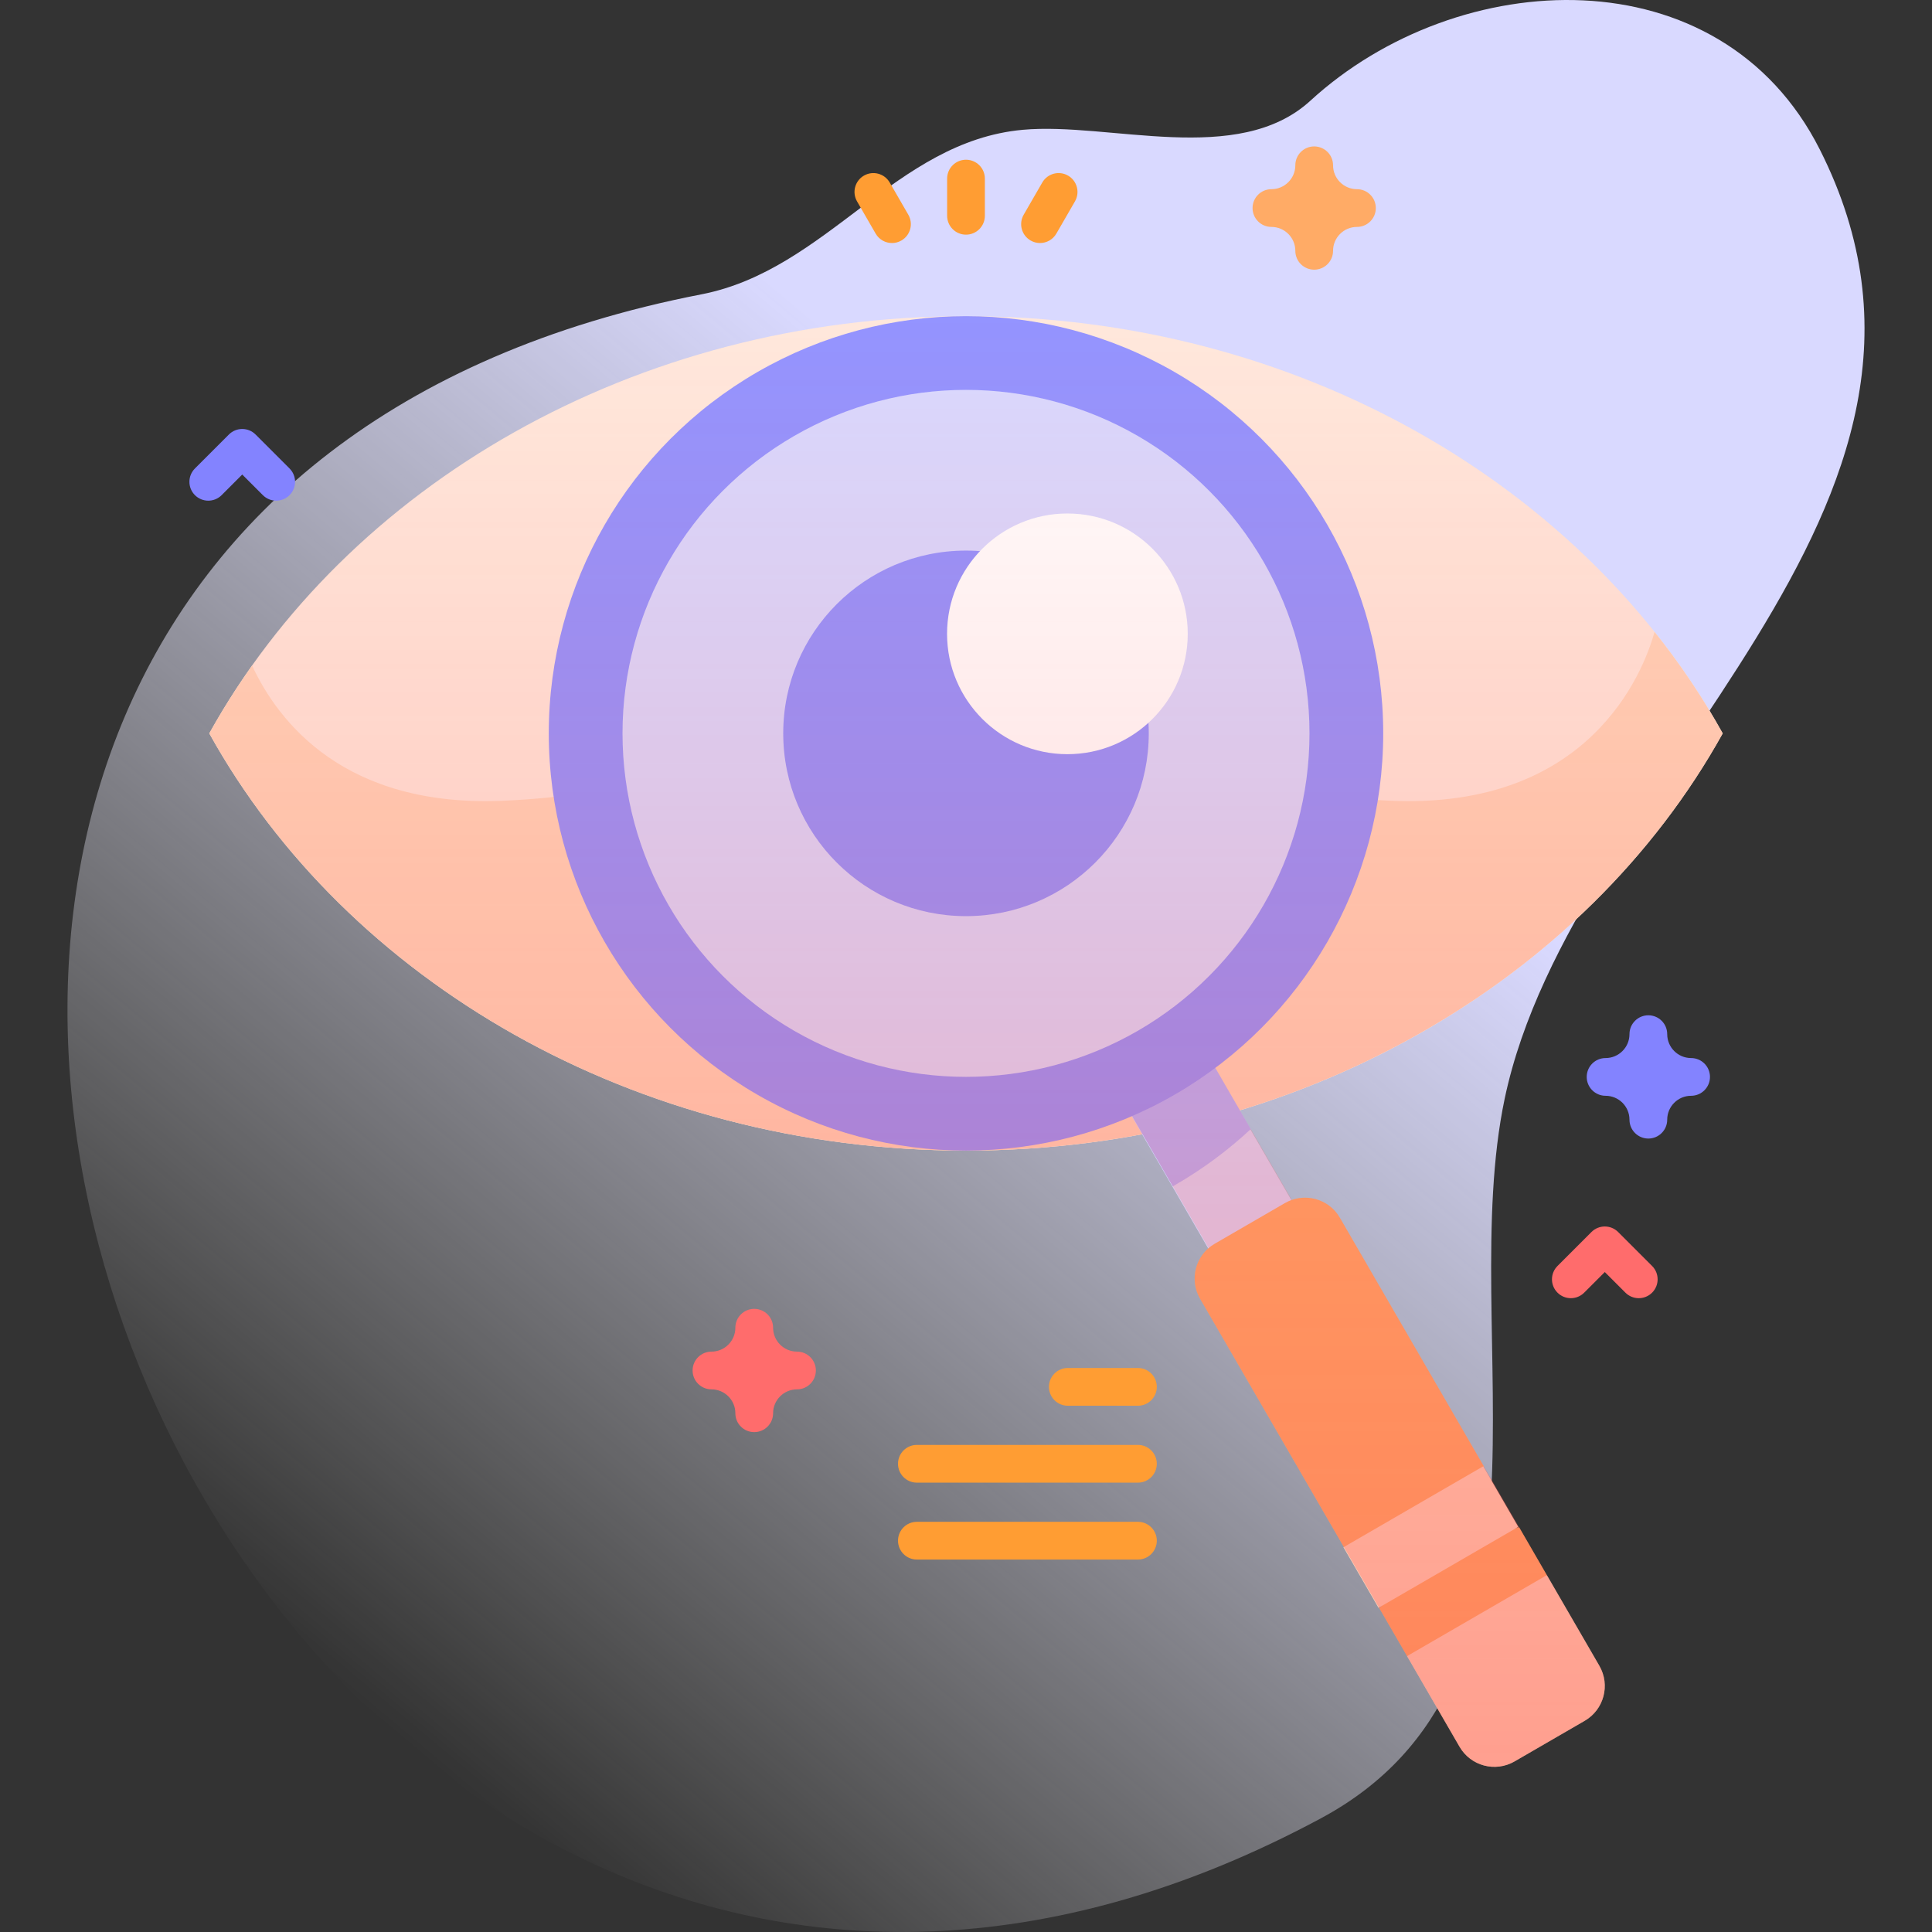
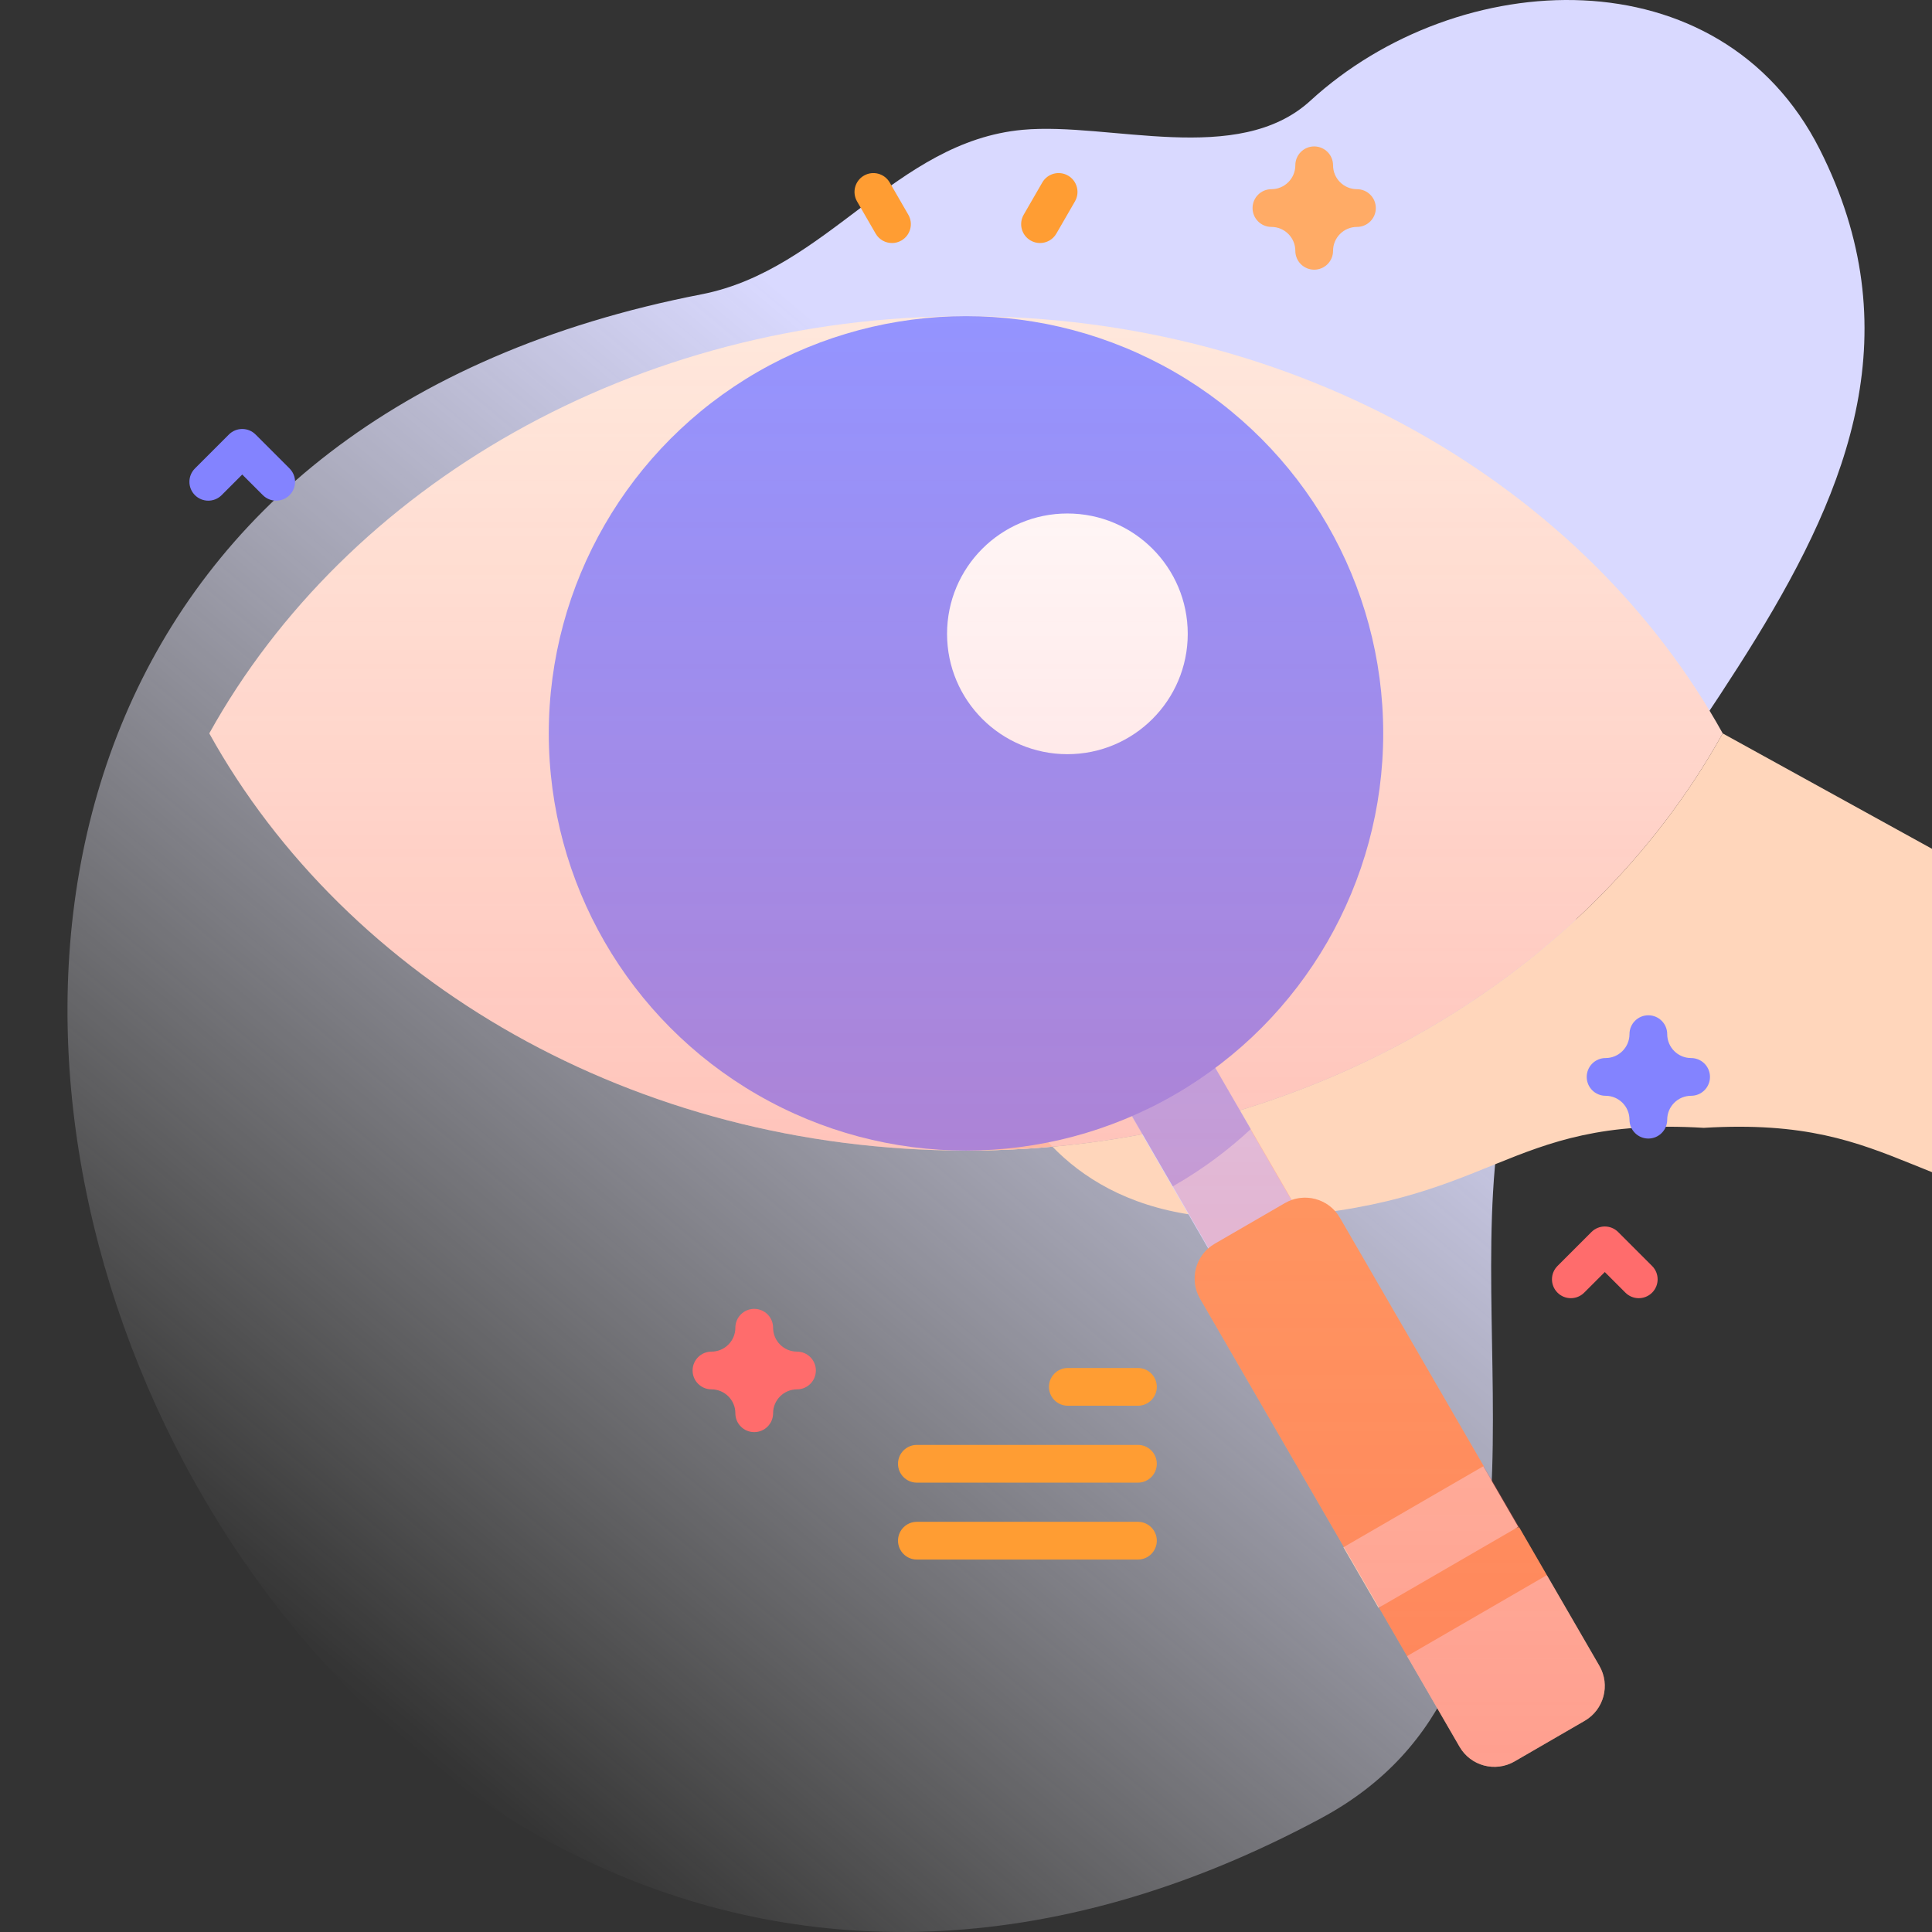
<svg xmlns="http://www.w3.org/2000/svg" id="Capa_1" enable-background="new 0 0 512 512" height="512" viewBox="0 0 512 512" width="512">
  <rect x="0" y="0" width="512" height="512" fill="#333333" stroke="none" />
  <linearGradient id="SVGID_1_" gradientUnits="userSpaceOnUse" x1="94.232" x2="460.787" y1="450.607" y2="13.764">
    <stop offset="0" stop-color="#fff" stop-opacity="0" />
    <stop offset=".253" stop-color="#eef" stop-opacity=".403" />
    <stop offset=".629" stop-color="#d9d9ff" />
  </linearGradient>
  <linearGradient id="SVGID_2_" gradientUnits="userSpaceOnUse" x1="256" x2="256" y1="468.236" y2="83.783">
    <stop offset="0" stop-color="#ff4d4d" stop-opacity=".4" />
    <stop offset=".146" stop-color="#ff4d4d" stop-opacity=".342" />
    <stop offset="1" stop-color="#ff4d4d" stop-opacity="0" />
  </linearGradient>
  <g>
    <g>
      <g>
        <path d="m482.254 39.594c-26.384-52.211-95.823-48.813-134.988-12.906-19.172 17.577-53.231 5.609-76.228 7.71-33.79 3.087-51.848 37.129-85.154 43.604-326.262 63.429-125.807 559.718 164.183 403.863 68.536-36.835 35.447-127.894 48.696-190.742 18.058-85.657 131.816-155.897 83.491-251.529z" fill="url(#SVGID_1_)" />
      </g>
      <g>
        <g>
          <g>
            <path d="m456.534 194.355c-36.342 65.488-112.481 110.562-200.534 110.562s-164.192-45.074-200.534-110.562c36.342-65.487 112.481-110.572 200.534-110.572s164.192 45.085 200.534 110.572z" fill="#ffe8dc" />
            <g>
-               <path d="m456.53 194.36c-36.34 65.48-112.48 110.56-200.53 110.56s-164.19-45.08-200.53-110.56c3.43-6.18 7.22-12.18 11.34-17.98 6.87 14.81 24.44 37.79 66.95 35.81 62.34-2.9 63.85-27.08 117.22-23.86 53.37-3.22 54.88 20.96 117.22 23.86 52.91 2.46 67.18-33.73 70.28-44.72 6.79 8.49 12.83 17.48 18.05 26.89z" fill="#ffd6bb" />
+               <path d="m456.53 194.36c-36.34 65.48-112.48 110.56-200.53 110.56c3.43-6.18 7.22-12.18 11.34-17.98 6.87 14.81 24.44 37.79 66.95 35.81 62.34-2.9 63.85-27.08 117.22-23.86 53.37-3.22 54.88 20.96 117.22 23.86 52.91 2.46 67.18-33.73 70.28-44.72 6.79 8.49 12.83 17.48 18.05 26.89z" fill="#ffd6bb" />
            </g>
            <g>
              <g>
                <path d="m309.497 282.079h25.487v53.293h-25.487z" fill="#d9d9ff" transform="matrix(.865 -.501 .501 .865 -111.333 203.066)" />
                <path d="m331.465 299.223c-5.973 5.558-12.656 10.547-20.02 14.807-.22.12-.43.251-.65.371l-12.94-22.352 22.063-12.77z" fill="#b3b3ff" />
              </g>
              <g>
                <circle cx="256" cy="194.35" fill="#9494ff" r="110.567" />
-                 <circle cx="256" cy="194.35" fill="#d9d9ff" r="91.029" />
                <circle cx="256" cy="194.35" fill="#9494ff" r="48.437" />
              </g>
              <g>
                <path d="m393.27 388.66-15.271 14.004-21.779 7.456-38.19-65.95c-2.95-5.09-1.21-11.62 3.89-14.57l18.59-10.77c5.09-2.95 11.62-1.21 14.57 3.89z" fill="#ffab66" />
                <path d="m409.93 417.43-14.661 15.648-22.379 5.802-7.37-12.71 15.659-15.381 21.391-6.069z" fill="#ffab66" />
                <g fill="#ffd6bb">
                  <path d="m357.988 398.138h42.818v18.557h-42.818z" transform="matrix(.865 -.501 .501 .865 -153.098 244.999)" />
                  <path d="m372.883 438.887 13.914 24.026c2.953 5.098 9.479 6.837 14.577 3.885l18.591-10.767c5.098-2.953 6.837-9.479 3.885-14.577l-13.914-24.026z" />
                </g>
              </g>
            </g>
          </g>
          <circle cx="282.872" cy="167.973" fill="#fff" r="31.893" />
          <g>
            <g>
              <g>
                <path d="m301.564 372.534h-18.583c-2.761 0-5-2.238-5-5s2.239-5 5-5h18.583c2.761 0 5 2.238 5 5s-2.239 5-5 5z" fill="#ff9d33" />
              </g>
              <g>
                <path d="m301.564 392.916h-58.583c-2.761 0-5-2.238-5-5s2.239-5 5-5h58.583c2.761 0 5 2.238 5 5s-2.239 5-5 5z" fill="#ff9d33" />
              </g>
              <g>
                <path d="m301.564 413.298h-58.583c-2.761 0-5-2.238-5-5s2.239-5 5-5h58.583c2.761 0 5 2.238 5 5s-2.239 5-5 5z" fill="#ff9d33" />
              </g>
            </g>
          </g>
          <g>
            <g>
-               <path d="m256 62.187c-2.761 0-5-2.238-5-5v-9.858c0-2.762 2.239-5 5-5s5 2.238 5 5v9.858c0 2.761-2.239 5-5 5z" fill="#ff9d33" />
-             </g>
+               </g>
            <g>
              <g>
                <path d="m275.611 64.406c-.848 0-1.708-.216-2.495-.671-2.392-1.381-3.211-4.438-1.83-6.83l4.93-8.538c1.381-2.392 4.438-3.213 6.83-1.83 2.392 1.381 3.211 4.438 1.83 6.83l-4.93 8.538c-.926 1.605-2.607 2.501-4.335 2.501z" fill="#ff9d33" />
              </g>
              <g>
                <path d="m236.389 64.406c-1.729 0-3.409-.896-4.335-2.501l-4.93-8.538c-1.381-2.392-.562-5.449 1.83-6.83 2.392-1.379 5.45-.561 6.83 1.83l4.93 8.538c1.381 2.392.562 5.449-1.83 6.83-.787.454-1.647.671-2.495.671z" fill="#ff9d33" />
              </g>
            </g>
          </g>
        </g>
        <g>
          <g>
            <path d="m348.274 71.47c-2.761 0-5-2.238-5-5 0-3.492-2.841-6.334-6.333-6.334-2.761 0-5-2.238-5-5s2.239-5 5-5c3.492 0 6.333-2.841 6.333-6.333 0-2.762 2.239-5 5-5s5 2.238 5 5c0 3.492 2.841 6.333 6.333 6.333 2.761 0 5 2.238 5 5s-2.239 5-5 5c-3.492 0-6.333 2.842-6.333 6.334 0 2.761-2.239 5-5 5z" fill="#ffab66" />
          </g>
          <g>
            <path d="m436.829 301.727c-2.761 0-5-2.238-5-5 0-3.492-2.841-6.333-6.333-6.333-2.761 0-5-2.238-5-5s2.239-5 5-5c3.492 0 6.333-2.841 6.333-6.333 0-2.762 2.239-5 5-5s5 2.238 5 5c0 3.492 2.841 6.333 6.333 6.333 2.761 0 5 2.238 5 5s-2.239 5-5 5c-3.492 0-6.333 2.841-6.333 6.333 0 2.761-2.239 5-5 5z" fill="#8383ff" />
          </g>
          <g>
            <path d="m199.879 379.527c-2.761 0-5-2.238-5-5 0-3.492-2.841-6.333-6.333-6.333-2.761 0-5-2.238-5-5s2.239-5 5-5c3.492 0 6.333-2.841 6.333-6.333 0-2.762 2.239-5 5-5s5 2.238 5 5c0 3.492 2.841 6.333 6.333 6.333 2.761 0 5 2.238 5 5s-2.239 5-5 5c-3.492 0-6.333 2.841-6.333 6.333 0 2.762-2.238 5-5 5z" fill="#ff6c6c" />
          </g>
          <g>
            <path d="m73.195 132.685c-1.28 0-2.559-.488-3.536-1.465l-5.464-5.464-5.464 5.464c-1.953 1.953-5.118 1.953-7.071 0-1.953-1.952-1.953-5.118 0-7.07l9-9c1.953-1.953 5.118-1.953 7.071 0l9 9c1.953 1.952 1.953 5.118 0 7.07-.977.976-2.256 1.465-3.536 1.465z" fill="#8383ff" />
          </g>
          <g>
            <path d="m434.288 344.033c-1.28 0-2.559-.488-3.536-1.465l-5.464-5.464-5.464 5.464c-1.953 1.953-5.118 1.953-7.071 0-1.953-1.952-1.953-5.118 0-7.07l9-9c1.953-1.953 5.118-1.953 7.071 0l9 9c1.953 1.952 1.953 5.118 0 7.07-.977.977-2.256 1.465-3.536 1.465z" fill="#ff6c6c" />
          </g>
        </g>
      </g>
    </g>
    <path d="m355.083 322.716c-2.609-4.505-8.008-6.381-12.748-4.72l-13.757-23.754c56.1-17.046 102.1-53.297 127.955-99.886-36.341-65.488-112.48-110.573-200.533-110.573s-164.192 45.085-200.534 110.572c36.342 65.488 112.481 110.562 200.534 110.562 16.049 0 31.7-1.504 46.789-4.35l17.491 30.202c-3.799 3.284-4.859 8.9-2.25 13.406l68.767 118.738c2.953 5.098 9.479 6.837 14.577 3.885l18.591-10.767c5.098-2.952 6.837-9.479 3.885-14.577z" fill="url(#SVGID_2_)" />
  </g>
</svg>